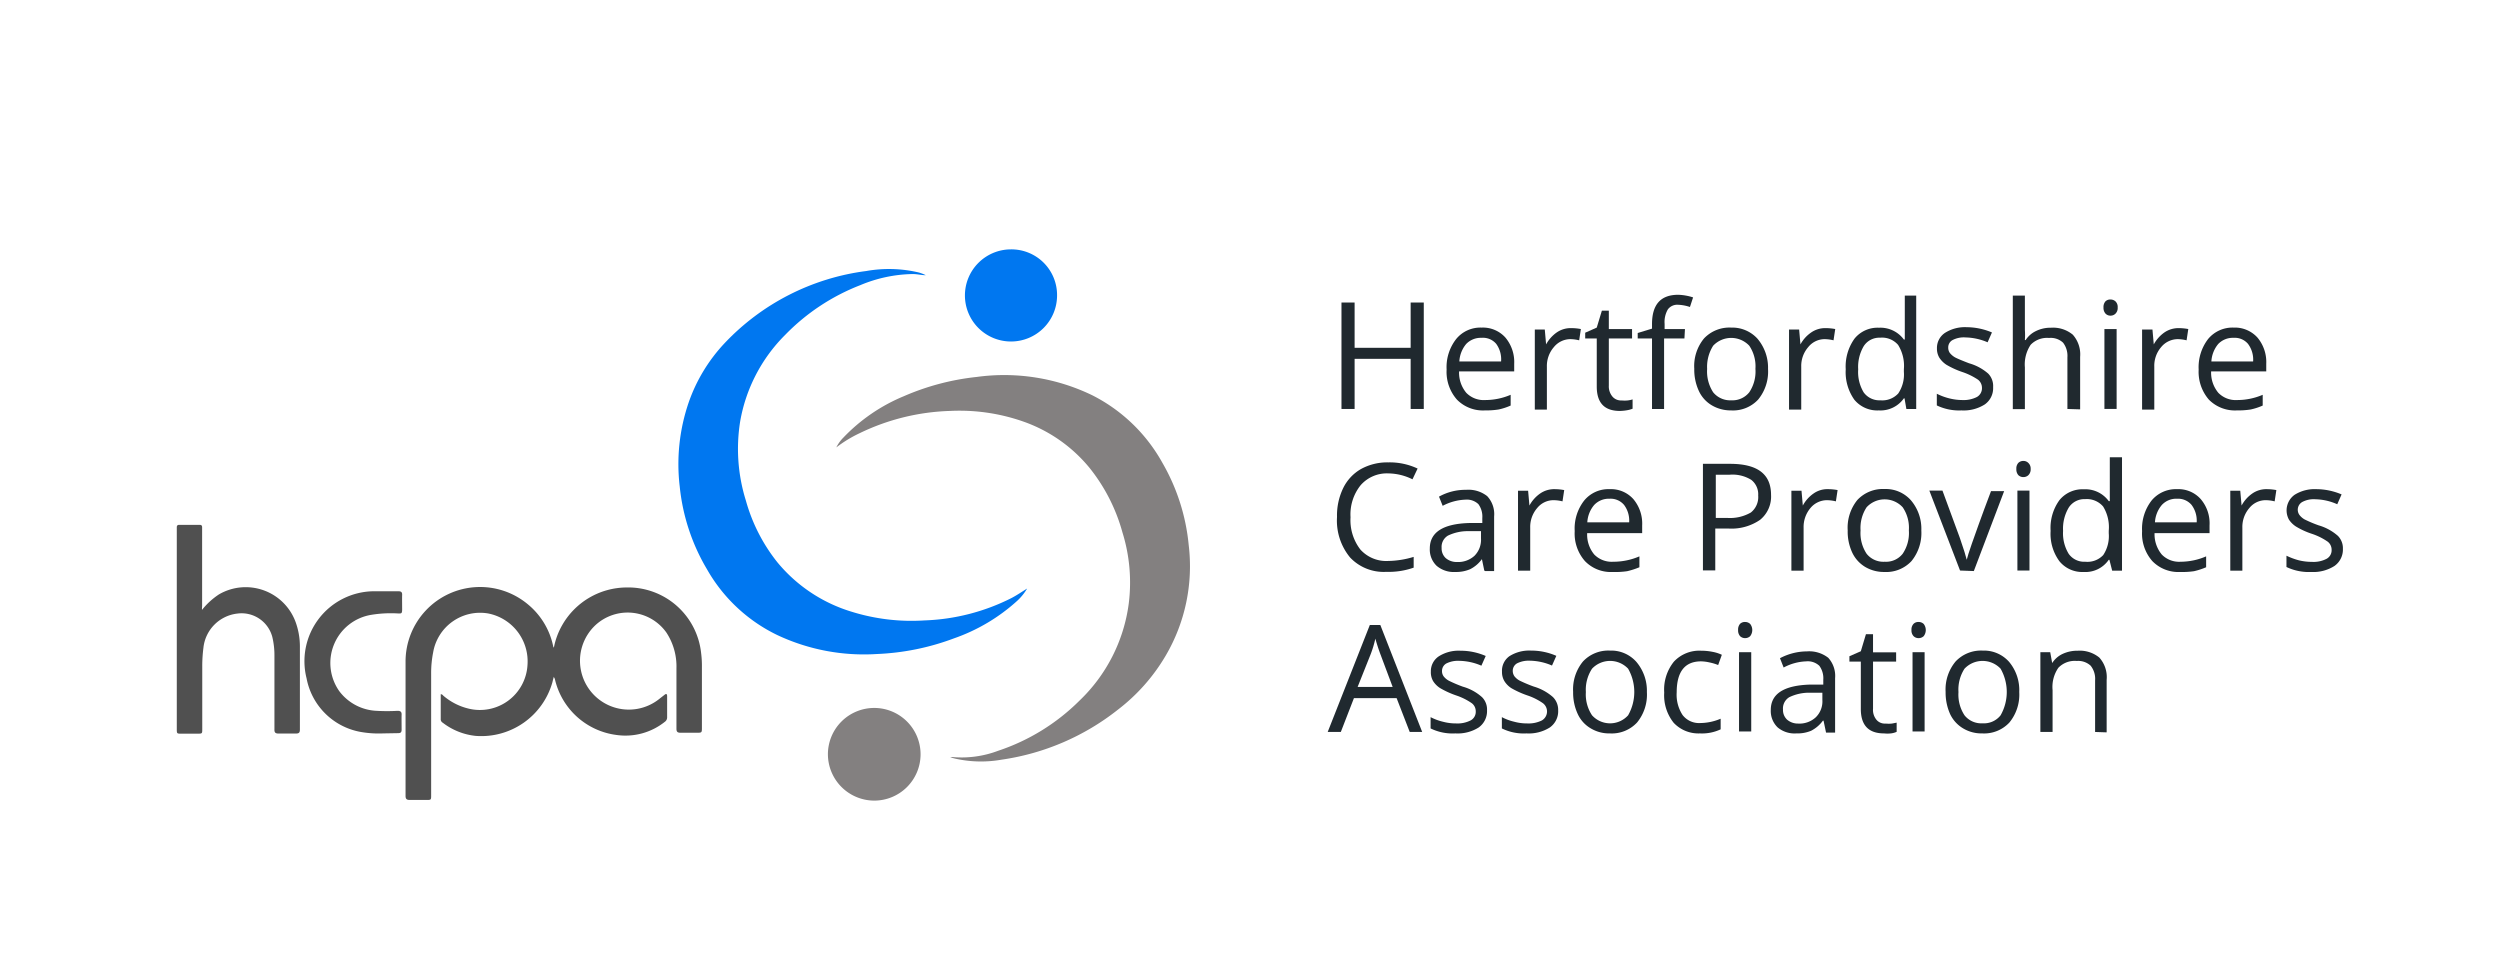
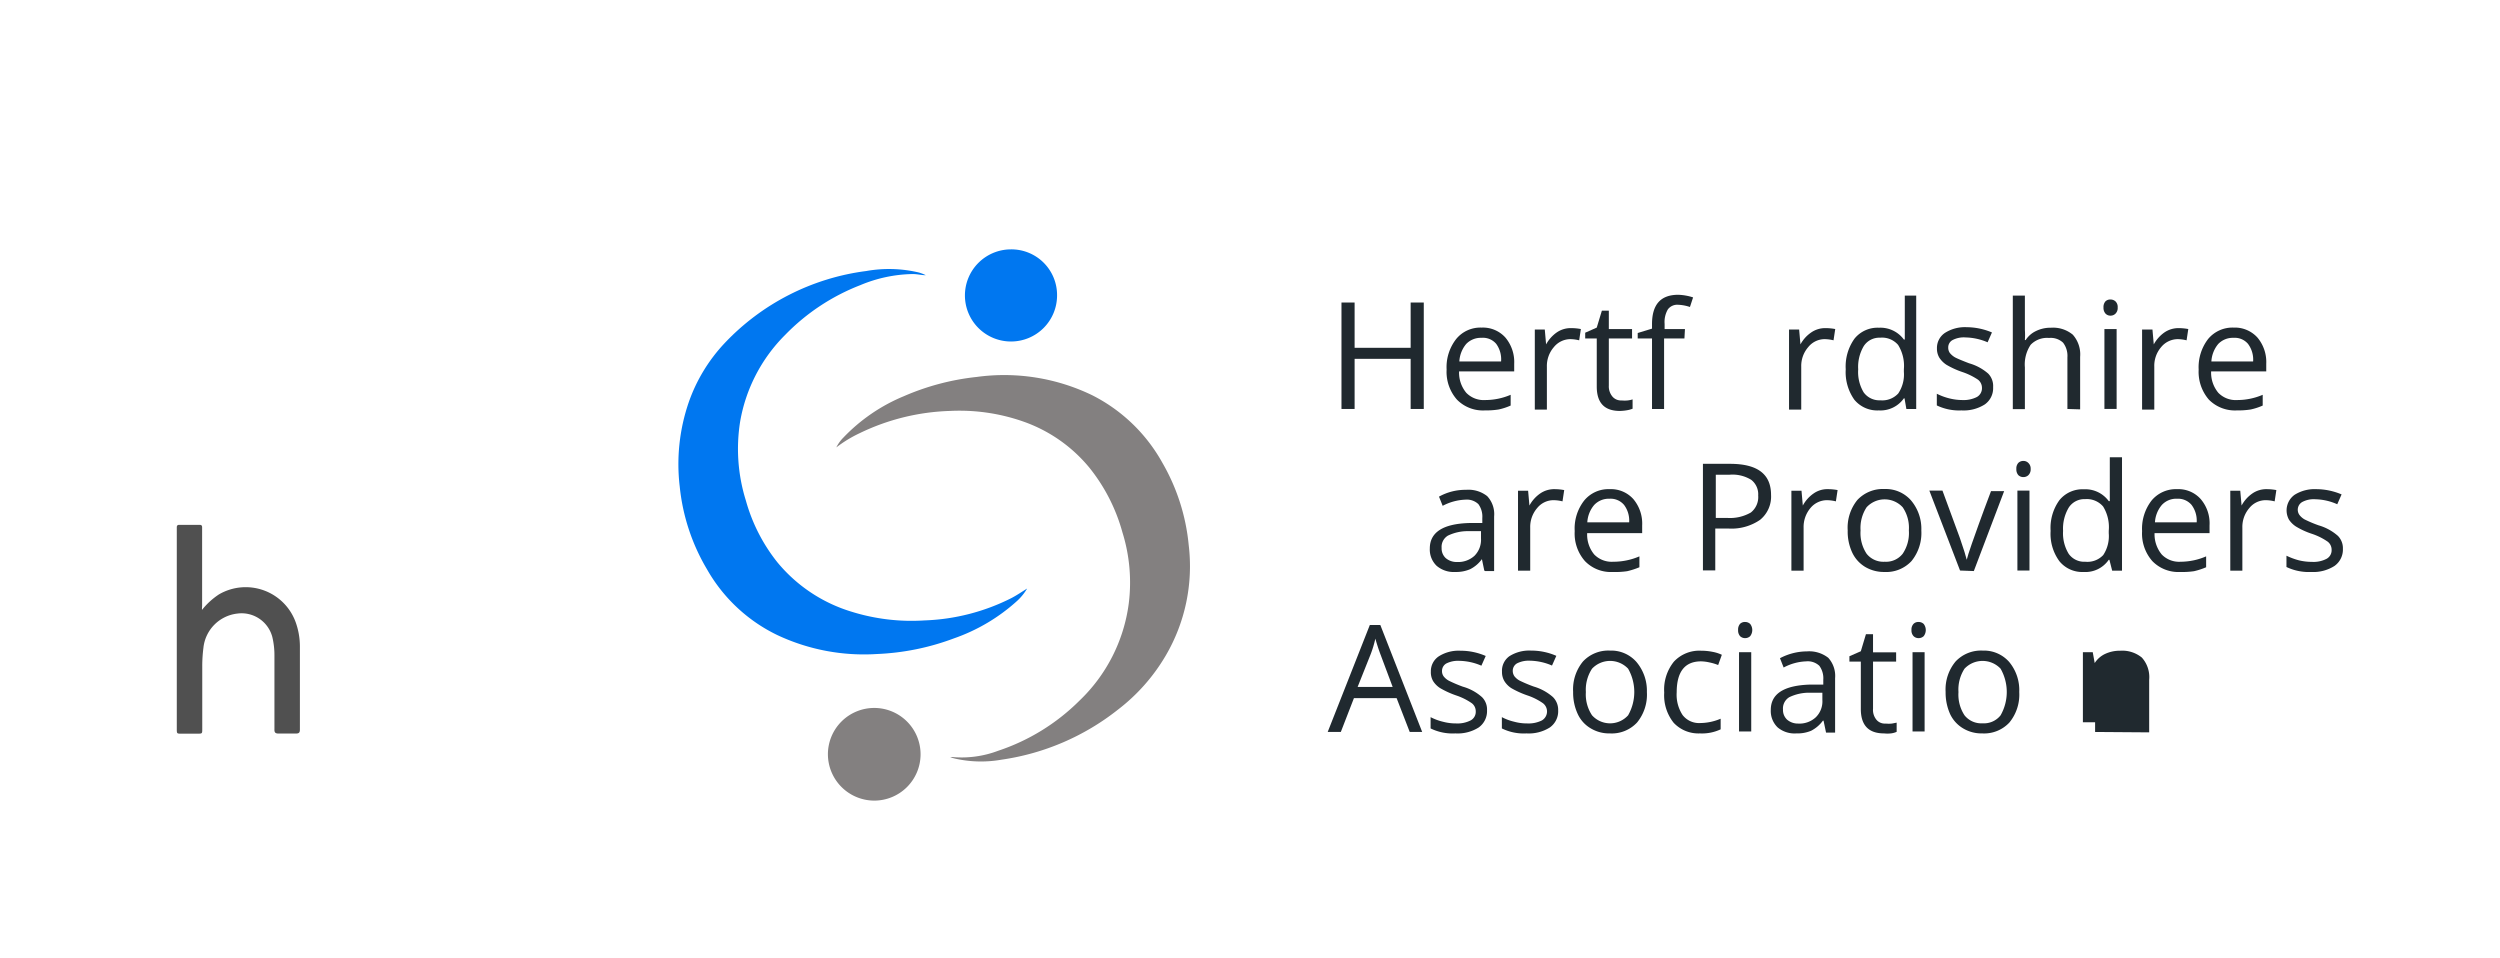
<svg xmlns="http://www.w3.org/2000/svg" viewBox="0 0 190.48 72.96">
  <defs>
    <style>.cls-1{fill:#0077f0;}.cls-2{fill:#838080;}.cls-3{fill:#505050;}.cls-4{fill:#20292f;}</style>
  </defs>
  <g id="Nav_Bar" data-name="Nav Bar">
    <path class="cls-1" d="M78.26,44.84a4.07,4.07,0,0,1-.76.94,14,14,0,0,1-4.82,2.86,18.81,18.81,0,0,1-5.85,1.19,15.51,15.51,0,0,1-7.62-1.45,12.3,12.3,0,0,1-5.34-5,15.34,15.34,0,0,1-2.08-6.31,14.48,14.48,0,0,1,.69-6.43,12.64,12.64,0,0,1,2.68-4.44A18,18,0,0,1,66,20.65a9.89,9.89,0,0,1,4,.11,3,3,0,0,1,.54.21c-.33,0-.65-.09-1-.09a10.73,10.73,0,0,0-4,.85,16.08,16.08,0,0,0-5.72,3.79,12.26,12.26,0,0,0-3.43,6.62,13.21,13.21,0,0,0,.44,6,13.2,13.2,0,0,0,2.39,4.69,11.73,11.73,0,0,0,5.64,3.77,15.34,15.34,0,0,0,5.59.67,15.88,15.88,0,0,0,6.61-1.7C77.48,45.35,77.86,45.09,78.26,44.84Z" />
    <path class="cls-2" d="M63.72,34.09a2.87,2.87,0,0,1,.54-.75,13.49,13.49,0,0,1,4.6-3.15,18.9,18.9,0,0,1,5.56-1.47,15.39,15.39,0,0,1,8.81,1.4,12.63,12.63,0,0,1,5.34,5.15,15.44,15.44,0,0,1,2,6.26A13.46,13.46,0,0,1,88.79,50a14.27,14.27,0,0,1-3.6,4.06,18.53,18.53,0,0,1-8.87,3.82,9,9,0,0,1-3.55-.08l-.27-.07s0,0-.07,0,.08-.05.13-.05a7.88,7.88,0,0,0,3.5-.48,15.85,15.85,0,0,0,6.18-3.81A12.47,12.47,0,0,0,86,46a12.84,12.84,0,0,0-.48-5.44A13.6,13.6,0,0,0,83,35.63,11.39,11.39,0,0,0,78,32.13a14.7,14.7,0,0,0-5.62-.82A16.94,16.94,0,0,0,65.51,33,9.62,9.62,0,0,0,63.72,34.09Z" />
-     <path class="cls-3" d="M42.2,51.56c-.05.17-.08.3-.11.42a5.63,5.63,0,0,1-5.84,4.09,4.94,4.94,0,0,1-2.51-1,.31.31,0,0,1-.16-.3V53.08c0-.06,0-.13,0-.17s.13,0,.18.08a4.59,4.59,0,0,0,1.94,1,3.63,3.63,0,0,0,4.49-3.31,3.72,3.72,0,0,0-3-3.94A3.63,3.63,0,0,0,33,49.72a8.08,8.08,0,0,0-.15,1.62v9.24c0,.37,0,.37-.37.37s-.85,0-1.26,0c-.24,0-.32-.08-.32-.31,0-1.86,0-3.73,0-5.6,0-1.53,0-3.07,0-4.61a5.68,5.68,0,0,1,9.35-4.36,5.61,5.61,0,0,1,1.89,3.13s0,.06.06.15a5.54,5.54,0,0,1,.63-1.71,5.68,5.68,0,0,1,4.9-2.88,5.59,5.59,0,0,1,5.69,5,7.45,7.45,0,0,1,.06,1.06v4.61c0,.4,0,.4-.42.4H51.86c-.24,0-.32-.07-.32-.31,0-1.54,0-3.07,0-4.61a4.7,4.7,0,0,0-.77-2.72,3.62,3.62,0,0,0-5.4-.56,3.72,3.72,0,0,0,4.94,5.56l.31-.24c.15-.13.21-.07.21.1v1.63a.41.41,0,0,1-.18.32,4.81,4.81,0,0,1-3.67,1,5.54,5.54,0,0,1-4.71-4.29A.44.44,0,0,1,42.2,51.56Z" />
    <path class="cls-3" d="M15.39,46.47a5.54,5.54,0,0,1,1.29-1.18,4.05,4.05,0,0,1,5.89,2.24,5.47,5.47,0,0,1,.28,1.71v6.34c0,.24-.07.31-.31.31H21.22c-.25,0-.32-.09-.31-.33,0-1.85,0-3.71,0-5.56a6,6,0,0,0-.16-1.46,2.42,2.42,0,0,0-2.67-1.79,2.93,2.93,0,0,0-2.58,2.6,11.16,11.16,0,0,0-.09,1.42c0,1.59,0,3.19,0,4.78,0,.34,0,.35-.35.35H13.82c-.34,0-.35,0-.35-.36V40.17c0-.12.06-.18.17-.18h1.58c.13,0,.18.06.18.19v6A2.09,2.09,0,0,0,15.39,46.47Z" />
    <path class="cls-2" d="M63.08,57.47A3.53,3.53,0,1,1,66.59,61,3.54,3.54,0,0,1,63.08,57.47Z" />
    <path class="cls-1" d="M80.54,22.51A3.51,3.51,0,1,1,77,19,3.48,3.48,0,0,1,80.54,22.51Z" />
-     <path class="cls-3" d="M29.19,55.88a7.88,7.88,0,0,1-1.75-.12,5.11,5.11,0,0,1-4.08-4.07,5.33,5.33,0,0,1,5.05-6.64c.65,0,1.29,0,1.95,0,.22,0,.29.08.28.29s0,.72,0,1.08-.07.32-.32.32a9.24,9.24,0,0,0-2,.1,3.72,3.72,0,0,0-2.47,5.82,3.76,3.76,0,0,0,2.86,1.5,14,14,0,0,0,1.58,0c.22,0,.32.07.31.3s0,.76,0,1.14c0,.19-.07.26-.26.26Z" />
    <path class="cls-4" d="M108.48,31.16h-1V27.34h-4.27v3.82h-1V23.05h1V26.5h4.27V23.05h1Z" />
    <path class="cls-4" d="M113.14,31.27a2.77,2.77,0,0,1-2.13-.82,3.2,3.2,0,0,1-.79-2.29,3.48,3.48,0,0,1,.73-2.33,2.38,2.38,0,0,1,1.94-.87,2.3,2.3,0,0,1,1.81.76,2.9,2.9,0,0,1,.67,2v.58h-4.2a2.4,2.4,0,0,0,.55,1.63,1.85,1.85,0,0,0,1.44.55,4.92,4.92,0,0,0,1.94-.4v.82a4.68,4.68,0,0,1-.92.3A6.11,6.11,0,0,1,113.14,31.27Zm-.26-5.53a1.54,1.54,0,0,0-1.17.47,2.27,2.27,0,0,0-.52,1.33h3.18A2,2,0,0,0,114,26.2,1.32,1.32,0,0,0,112.88,25.74Z" />
    <path class="cls-4" d="M119.72,25a4,4,0,0,1,.73.07l-.13.86a2.88,2.88,0,0,0-.67-.09,1.63,1.63,0,0,0-1.26.61,2.19,2.19,0,0,0-.53,1.49v3.27h-.92v-6.1h.76l.1,1.13h0a2.69,2.69,0,0,1,.81-.91A1.87,1.87,0,0,1,119.72,25Z" />
    <path class="cls-4" d="M123.55,30.51a2.42,2.42,0,0,0,.47,0,1.92,1.92,0,0,0,.37-.08v.71a2,2,0,0,1-.44.12,3.61,3.61,0,0,1-.53.05c-1.18,0-1.76-.62-1.76-1.86V25.79h-.88v-.44l.88-.39.39-1.29h.53v1.4h1.77v.72h-1.77v3.58a1.21,1.21,0,0,0,.27.84A.85.85,0,0,0,123.55,30.51Z" />
    <path class="cls-4" d="M128.34,25.79h-1.55v5.37h-.92V25.79h-1.09v-.42l1.09-.33V24.7c0-1.49.65-2.24,2-2.24a4.08,4.08,0,0,1,1.13.2l-.24.73a3.23,3.23,0,0,0-.91-.17.89.89,0,0,0-.77.35,1.9,1.9,0,0,0-.25,1.11v.39h1.55Z" />
-     <path class="cls-4" d="M134.71,28.11a3.36,3.36,0,0,1-.75,2.33,2.61,2.61,0,0,1-2.07.83,2.83,2.83,0,0,1-1.45-.38,2.48,2.48,0,0,1-1-1.1,3.86,3.86,0,0,1-.35-1.69,3.31,3.31,0,0,1,.74-2.31,2.66,2.66,0,0,1,2.07-.83,2.6,2.6,0,0,1,2,.84A3.41,3.41,0,0,1,134.71,28.11Zm-4.64,0a2.91,2.91,0,0,0,.46,1.78,1.67,1.67,0,0,0,1.38.61,1.64,1.64,0,0,0,1.37-.61,2.85,2.85,0,0,0,.47-1.79,2.8,2.8,0,0,0-.47-1.76,1.89,1.89,0,0,0-2.75,0A3,3,0,0,0,130.07,28.11Z" />
    <path class="cls-4" d="M139.1,25a4,4,0,0,1,.73.07l-.13.86a2.88,2.88,0,0,0-.67-.09,1.61,1.61,0,0,0-1.26.61,2.19,2.19,0,0,0-.53,1.49v3.27h-.93v-6.1h.77l.1,1.13h0a2.61,2.61,0,0,1,.82-.91A1.87,1.87,0,0,1,139.1,25Z" />
    <path class="cls-4" d="M145.11,30.35h-.05a2.18,2.18,0,0,1-1.91.92,2.26,2.26,0,0,1-1.86-.81,3.62,3.62,0,0,1-.66-2.32,3.64,3.64,0,0,1,.67-2.34,2.26,2.26,0,0,1,1.86-.83,2.22,2.22,0,0,1,1.9.9h.07l0-.44,0-.42V22.52H146v8.64h-.75Zm-1.84.15a1.65,1.65,0,0,0,1.36-.52,2.59,2.59,0,0,0,.43-1.65v-.2a3,3,0,0,0-.44-1.85,1.61,1.61,0,0,0-1.37-.55,1.41,1.41,0,0,0-1.24.63,3.1,3.1,0,0,0-.43,1.78A3,3,0,0,0,142,29.9,1.48,1.48,0,0,0,143.27,30.5Z" />
    <path class="cls-4" d="M151.86,29.5a1.51,1.51,0,0,1-.63,1.31,3,3,0,0,1-1.78.46,3.91,3.91,0,0,1-1.88-.38V30a4.56,4.56,0,0,0,.94.35,4.18,4.18,0,0,0,1,.13,2.24,2.24,0,0,0,1.11-.23.77.77,0,0,0,.39-.71.79.79,0,0,0-.3-.61,5,5,0,0,0-1.21-.59,6.44,6.44,0,0,1-1.2-.55,1.85,1.85,0,0,1-.54-.54,1.34,1.34,0,0,1-.18-.71,1.38,1.38,0,0,1,.6-1.17,2.83,2.83,0,0,1,1.67-.44,5,5,0,0,1,1.92.4l-.33.75a4.49,4.49,0,0,0-1.67-.37,1.86,1.86,0,0,0-1,.2.63.63,0,0,0-.33.57.69.69,0,0,0,.12.41,1.4,1.4,0,0,0,.4.34c.19.1.55.25,1.07.45a3.78,3.78,0,0,1,1.46.79A1.36,1.36,0,0,1,151.86,29.5Z" />
    <path class="cls-4" d="M157.52,31.16V27.22a1.64,1.64,0,0,0-.33-1.11,1.37,1.37,0,0,0-1.07-.36,1.73,1.73,0,0,0-1.4.52,2.69,2.69,0,0,0-.44,1.72v3.18h-.92V22.52h.92v2.61a5.57,5.57,0,0,1,0,.78h.06a1.89,1.89,0,0,1,.77-.68,2.5,2.5,0,0,1,1.15-.26,2.36,2.36,0,0,1,1.67.53,2.26,2.26,0,0,1,.56,1.69v4Z" />
    <path class="cls-4" d="M160.27,23.43a.65.65,0,0,1,.15-.47.52.52,0,0,1,.39-.14.55.55,0,0,1,.38.15.59.59,0,0,1,.16.46.6.6,0,0,1-.16.46.52.52,0,0,1-.38.16.51.51,0,0,1-.39-.16A.65.65,0,0,1,160.27,23.43Zm1,7.73h-.93V25.07h.93Z" />
    <path class="cls-4" d="M166,25a4.11,4.11,0,0,1,.73.07l-.13.86a3,3,0,0,0-.67-.09,1.65,1.65,0,0,0-1.27.61,2.18,2.18,0,0,0-.52,1.49v3.27h-.93v-6.1H164l.1,1.13h0a2.69,2.69,0,0,1,.81-.91A1.9,1.9,0,0,1,166,25Z" />
    <path class="cls-4" d="M170.43,31.27a2.79,2.79,0,0,1-2.13-.82,3.24,3.24,0,0,1-.78-2.29,3.53,3.53,0,0,1,.72-2.33,2.41,2.41,0,0,1,1.95-.87,2.32,2.32,0,0,1,1.81.76,2.9,2.9,0,0,1,.67,2v.58h-4.2a2.4,2.4,0,0,0,.55,1.63,1.85,1.85,0,0,0,1.44.55,4.92,4.92,0,0,0,1.94-.4v.82a4.68,4.68,0,0,1-.92.3A6.15,6.15,0,0,1,170.43,31.27Zm-.25-5.53a1.54,1.54,0,0,0-1.17.47,2.27,2.27,0,0,0-.52,1.33h3.18a2,2,0,0,0-.39-1.34A1.32,1.32,0,0,0,170.18,25.74Z" />
-     <path class="cls-4" d="M105.79,36.07a2.65,2.65,0,0,0-2.12.9,3.55,3.55,0,0,0-.77,2.44,3.65,3.65,0,0,0,.75,2.46,2.65,2.65,0,0,0,2.13.87,6.94,6.94,0,0,0,1.93-.31v.82a5.72,5.72,0,0,1-2.08.32,3.52,3.52,0,0,1-2.76-1.09,4.41,4.41,0,0,1-1-3.09,4.78,4.78,0,0,1,.47-2.2,3.38,3.38,0,0,1,1.35-1.45,4.15,4.15,0,0,1,2.09-.51,5,5,0,0,1,2.23.47l-.39.82A4.23,4.23,0,0,0,105.79,36.07Z" />
    <path class="cls-4" d="M113.09,43.47l-.18-.87h0a2.47,2.47,0,0,1-.9.77,2.71,2.71,0,0,1-1.13.21,2,2,0,0,1-1.42-.47,1.72,1.72,0,0,1-.52-1.32c0-1.23,1-1.88,3-1.94l1,0v-.38a1.6,1.6,0,0,0-.3-1.06,1.28,1.28,0,0,0-1-.34,4,4,0,0,0-1.72.47l-.28-.7a4.15,4.15,0,0,1,2.06-.52,2.31,2.31,0,0,1,1.61.48,2,2,0,0,1,.53,1.55v4.16h-.69ZM111,42.82a1.85,1.85,0,0,0,1.34-.47,1.73,1.73,0,0,0,.5-1.33v-.55l-.93,0a3.48,3.48,0,0,0-1.59.34,1,1,0,0,0-.48.94,1,1,0,0,0,.31.77A1.27,1.27,0,0,0,111,42.82Z" />
    <path class="cls-4" d="M118.45,37.27a4,4,0,0,1,.73.07l-.13.86a2.88,2.88,0,0,0-.67-.09,1.6,1.6,0,0,0-1.26.6,2.2,2.2,0,0,0-.53,1.5v3.27h-.93V37.39h.77l.1,1.13h0a2.64,2.64,0,0,1,.82-.92A1.87,1.87,0,0,1,118.45,37.27Z" />
    <path class="cls-4" d="M122.89,43.58a2.74,2.74,0,0,1-2.13-.83,3.17,3.17,0,0,1-.78-2.28,3.46,3.46,0,0,1,.72-2.33,2.39,2.39,0,0,1,1.94-.87,2.29,2.29,0,0,1,1.81.76,2.89,2.89,0,0,1,.67,2v.59h-4.19a2.37,2.37,0,0,0,.54,1.63,1.85,1.85,0,0,0,1.44.55,5,5,0,0,0,2-.41v.83a5.86,5.86,0,0,1-.93.3A6.11,6.11,0,0,1,122.89,43.58ZM122.63,38a1.52,1.52,0,0,0-1.17.48,2.24,2.24,0,0,0-.52,1.32h3.19a2,2,0,0,0-.39-1.33A1.34,1.34,0,0,0,122.63,38Z" />
    <path class="cls-4" d="M134.94,37.71a2.28,2.28,0,0,1-.84,1.9,3.84,3.84,0,0,1-2.41.66h-1v3.19h-.94V35.34h2.1C133.92,35.35,134.94,36.13,134.94,37.71Zm-4.21,1.75h.85a3.18,3.18,0,0,0,1.82-.41,1.5,1.5,0,0,0,.56-1.3,1.39,1.39,0,0,0-.53-1.19,2.71,2.71,0,0,0-1.65-.39h-1.05Z" />
    <path class="cls-4" d="M139.28,37.27a4,4,0,0,1,.73.07l-.13.86a3,3,0,0,0-.67-.09,1.64,1.64,0,0,0-1.27.6,2.24,2.24,0,0,0-.52,1.5v3.27h-.93V37.39h.77l.1,1.13h0a2.64,2.64,0,0,1,.82-.92A1.82,1.82,0,0,1,139.28,37.27Z" />
    <path class="cls-4" d="M146.39,40.42a3.38,3.38,0,0,1-.75,2.33,2.63,2.63,0,0,1-2.07.83,2.8,2.8,0,0,1-1.45-.38,2.53,2.53,0,0,1-1-1.11,3.79,3.79,0,0,1-.34-1.68,3.35,3.35,0,0,1,.74-2.32,2.66,2.66,0,0,1,2.07-.83,2.56,2.56,0,0,1,2,.85A3.35,3.35,0,0,1,146.39,40.42Zm-4.63,0a2.85,2.85,0,0,0,.46,1.77,1.63,1.63,0,0,0,1.38.61,1.61,1.61,0,0,0,1.37-.61,2.82,2.82,0,0,0,.47-1.78,2.78,2.78,0,0,0-.47-1.76,1.87,1.87,0,0,0-2.75,0A2.87,2.87,0,0,0,141.76,40.42Z" />
    <path class="cls-4" d="M149.34,43.47,147,37.38h1L149.33,41c.29.84.46,1.39.52,1.65h0c.05-.2.17-.61.39-1.23s.7-2,1.46-4h1l-2.31,6.09Z" />
    <path class="cls-4" d="M153.63,35.73a.62.62,0,0,1,.15-.46.53.53,0,0,1,.39-.15.51.51,0,0,1,.38.16.58.58,0,0,1,.17.45.61.61,0,0,1-.17.47.54.54,0,0,1-.38.15.54.54,0,0,1-.39-.15A.66.66,0,0,1,153.63,35.73Zm1,7.74h-.92V37.38h.92Z" />
    <path class="cls-4" d="M160.72,42.65h-.05a2.15,2.15,0,0,1-1.91.93,2.24,2.24,0,0,1-1.85-.82,3.52,3.52,0,0,1-.67-2.31,3.6,3.6,0,0,1,.67-2.34,2.26,2.26,0,0,1,1.86-.83,2.21,2.21,0,0,1,1.9.9h.08l0-.44,0-.43V34.84h.93v8.64h-.75Zm-1.84.15a1.65,1.65,0,0,0,1.37-.51,2.61,2.61,0,0,0,.42-1.66v-.19a3,3,0,0,0-.43-1.85,1.64,1.64,0,0,0-1.37-.56,1.42,1.42,0,0,0-1.24.63,3.13,3.13,0,0,0-.44,1.79,3,3,0,0,0,.43,1.75A1.45,1.45,0,0,0,158.88,42.8Z" />
    <path class="cls-4" d="M166.12,43.58a2.76,2.76,0,0,1-2.13-.83,3.17,3.17,0,0,1-.78-2.28,3.51,3.51,0,0,1,.72-2.33,2.41,2.41,0,0,1,1.95-.87,2.28,2.28,0,0,1,1.8.76,2.84,2.84,0,0,1,.67,2v.59h-4.19a2.42,2.42,0,0,0,.55,1.63,1.84,1.84,0,0,0,1.44.55,4.93,4.93,0,0,0,1.94-.41v.83a5.45,5.45,0,0,1-.92.3A6.06,6.06,0,0,1,166.12,43.58ZM165.88,38a1.49,1.49,0,0,0-1.17.48,2.24,2.24,0,0,0-.52,1.32h3.18a2,2,0,0,0-.39-1.33A1.35,1.35,0,0,0,165.88,38Z" />
    <path class="cls-4" d="M172.71,37.27a4,4,0,0,1,.73.07l-.13.86a2.88,2.88,0,0,0-.67-.09,1.6,1.6,0,0,0-1.26.6,2.2,2.2,0,0,0-.53,1.5v3.27h-.92V37.39h.76l.1,1.13h0a2.64,2.64,0,0,1,.82-.92A1.87,1.87,0,0,1,172.71,37.27Z" />
    <path class="cls-4" d="M178.51,41.81a1.53,1.53,0,0,1-.64,1.31,3,3,0,0,1-1.77.46,3.93,3.93,0,0,1-1.89-.38v-.86a5.22,5.22,0,0,0,.94.35,4.22,4.22,0,0,0,1,.12,2.14,2.14,0,0,0,1.11-.23.74.74,0,0,0,.39-.7.77.77,0,0,0-.3-.61,4.71,4.71,0,0,0-1.21-.6,5.84,5.84,0,0,1-1.2-.55,1.82,1.82,0,0,1-.54-.53,1.46,1.46,0,0,1,.43-1.89,2.87,2.87,0,0,1,1.66-.43,5,5,0,0,1,1.92.4l-.33.75a4.29,4.29,0,0,0-1.67-.38,1.85,1.85,0,0,0-1,.21.68.68,0,0,0-.2,1,1.32,1.32,0,0,0,.39.33,9.52,9.52,0,0,0,1.07.45,3.82,3.82,0,0,1,1.46.8A1.33,1.33,0,0,1,178.51,41.81Z" />
    <path class="cls-4" d="M107.41,55.77l-1-2.58h-3.25l-1,2.58h-1l3.21-8.15h.8l3.19,8.15Zm-1.3-3.43-.94-2.51c-.12-.32-.25-.71-.38-1.17a8.35,8.35,0,0,1-.35,1.17l-1,2.51Z" />
    <path class="cls-4" d="M113.3,54.12a1.53,1.53,0,0,1-.64,1.31,3,3,0,0,1-1.77.45A3.81,3.81,0,0,1,109,55.5v-.86a4.05,4.05,0,0,0,.94.35,3.82,3.82,0,0,0,1,.13,2.21,2.21,0,0,0,1.11-.23.74.74,0,0,0,.39-.7.77.77,0,0,0-.3-.61,4.71,4.71,0,0,0-1.21-.6,6.78,6.78,0,0,1-1.2-.55,1.73,1.73,0,0,1-.54-.54,1.33,1.33,0,0,1-.17-.71,1.36,1.36,0,0,1,.6-1.17,2.82,2.82,0,0,1,1.66-.43,4.79,4.79,0,0,1,1.92.4l-.33.74a4.41,4.41,0,0,0-1.67-.37,2,2,0,0,0-1,.2.65.65,0,0,0-.33.57.66.66,0,0,0,.13.42,1.26,1.26,0,0,0,.4.33,10.27,10.27,0,0,0,1.06.45,3.69,3.69,0,0,1,1.46.8A1.33,1.33,0,0,1,113.3,54.12Z" />
    <path class="cls-4" d="M118.72,54.12a1.51,1.51,0,0,1-.64,1.31,3,3,0,0,1-1.77.45,3.77,3.77,0,0,1-1.88-.38v-.86a3.89,3.89,0,0,0,.94.35,3.7,3.7,0,0,0,1,.13,2.27,2.27,0,0,0,1.11-.23.79.79,0,0,0,.08-1.31,4.6,4.6,0,0,0-1.2-.6,7,7,0,0,1-1.21-.55,1.7,1.7,0,0,1-.53-.54,1.34,1.34,0,0,1-.18-.71A1.36,1.36,0,0,1,115,50a2.82,2.82,0,0,1,1.66-.43,4.76,4.76,0,0,1,1.92.4l-.33.74a4.4,4.4,0,0,0-1.66-.37,2,2,0,0,0-1,.2.65.65,0,0,0-.33.57.72.72,0,0,0,.13.42,1.26,1.26,0,0,0,.4.33,10.75,10.75,0,0,0,1.07.45,3.85,3.85,0,0,1,1.46.8A1.37,1.37,0,0,1,118.72,54.12Z" />
    <path class="cls-4" d="M125.48,52.73a3.35,3.35,0,0,1-.75,2.32,2.63,2.63,0,0,1-2.07.83,2.71,2.71,0,0,1-1.45-.38,2.45,2.45,0,0,1-1-1.1,3.85,3.85,0,0,1-.35-1.68,3.34,3.34,0,0,1,.75-2.32,2.64,2.64,0,0,1,2.06-.83,2.56,2.56,0,0,1,2,.85A3.4,3.4,0,0,1,125.48,52.73Zm-4.65,0a2.87,2.87,0,0,0,.47,1.77,1.85,1.85,0,0,0,2.75,0,3.59,3.59,0,0,0,0-3.55,1.89,1.89,0,0,0-2.75,0A2.92,2.92,0,0,0,120.83,52.73Z" />
    <path class="cls-4" d="M129.52,55.88a2.59,2.59,0,0,1-2-.81,3.35,3.35,0,0,1-.72-2.3,3.39,3.39,0,0,1,.74-2.36,2.65,2.65,0,0,1,2.09-.83,4.38,4.38,0,0,1,.88.09,2.85,2.85,0,0,1,.68.22l-.28.78a3.79,3.79,0,0,0-.67-.2,3.1,3.1,0,0,0-.63-.08q-1.86,0-1.86,2.37a2.82,2.82,0,0,0,.45,1.72,1.58,1.58,0,0,0,1.34.61,4.05,4.05,0,0,0,1.56-.33v.81A3.35,3.35,0,0,1,129.52,55.88Z" />
    <path class="cls-4" d="M132.43,48a.66.66,0,0,1,.15-.47.52.52,0,0,1,.39-.14.55.55,0,0,1,.38.15.76.76,0,0,1,0,.93.55.55,0,0,1-.38.15.54.54,0,0,1-.39-.15A.66.66,0,0,1,132.43,48Zm1,7.73h-.93V49.69h.93Z" />
    <path class="cls-4" d="M139.12,55.77l-.18-.86h-.05a2.57,2.57,0,0,1-.9.77,2.72,2.72,0,0,1-1.13.2,2,2,0,0,1-1.42-.46,1.74,1.74,0,0,1-.52-1.33c0-1.23,1-1.87,3-1.93l1,0v-.37a1.6,1.6,0,0,0-.3-1.06,1.28,1.28,0,0,0-1-.34,3.92,3.92,0,0,0-1.72.47l-.28-.71a4.45,4.45,0,0,1,2.06-.52,2.36,2.36,0,0,1,1.62.49,2.05,2.05,0,0,1,.52,1.55v4.15h-.69ZM137,55.13a1.83,1.83,0,0,0,1.35-.48,1.69,1.69,0,0,0,.5-1.32v-.55l-.93,0a3.48,3.48,0,0,0-1.59.34,1,1,0,0,0-.48.94,1,1,0,0,0,.31.77A1.26,1.26,0,0,0,137,55.13Z" />
    <path class="cls-4" d="M143.67,55.13a2.52,2.52,0,0,0,.48,0l.36-.07v.7a1.49,1.49,0,0,1-.44.12,2.52,2.52,0,0,1-.52,0q-1.77,0-1.77-1.86V50.41h-.87V50l.87-.38.39-1.3h.54V49.7h1.76v.71h-1.76V54a1.18,1.18,0,0,0,.26.84A.83.83,0,0,0,143.67,55.13Z" />
    <path class="cls-4" d="M145.64,48a.62.62,0,0,1,.16-.47.51.51,0,0,1,.39-.14.55.55,0,0,1,.38.15.76.76,0,0,1,0,.93.55.55,0,0,1-.38.15.53.53,0,0,1-.39-.15A.62.62,0,0,1,145.64,48Zm1,7.73h-.92V49.69h.92Z" />
    <path class="cls-4" d="M153.85,52.73a3.35,3.35,0,0,1-.75,2.32,2.63,2.63,0,0,1-2.07.83,2.71,2.71,0,0,1-1.45-.38,2.51,2.51,0,0,1-1-1.1,4,4,0,0,1-.34-1.68A3.33,3.33,0,0,1,149,50.4a2.66,2.66,0,0,1,2.07-.83,2.56,2.56,0,0,1,2,.85A3.35,3.35,0,0,1,153.85,52.73Zm-4.63,0a2.87,2.87,0,0,0,.46,1.77,1.63,1.63,0,0,0,1.38.61,1.61,1.61,0,0,0,1.37-.61,3.59,3.59,0,0,0,0-3.55,1.89,1.89,0,0,0-2.75,0A2.92,2.92,0,0,0,149.22,52.73Z" />
-     <path class="cls-4" d="M159.63,55.77V51.84a1.6,1.6,0,0,0-.34-1.12,1.4,1.4,0,0,0-1.06-.36,1.73,1.73,0,0,0-1.4.52,2.57,2.57,0,0,0-.44,1.7v3.19h-.93V49.69h.75l.15.83h0a1.89,1.89,0,0,1,.8-.7,2.64,2.64,0,0,1,1.14-.24,2.36,2.36,0,0,1,1.65.52,2.23,2.23,0,0,1,.56,1.7v4Z" />
+     <path class="cls-4" d="M159.63,55.77V51.84v3.19h-.93V49.69h.75l.15.83h0a1.89,1.89,0,0,1,.8-.7,2.64,2.64,0,0,1,1.14-.24,2.36,2.36,0,0,1,1.65.52,2.23,2.23,0,0,1,.56,1.7v4Z" />
  </g>
</svg>